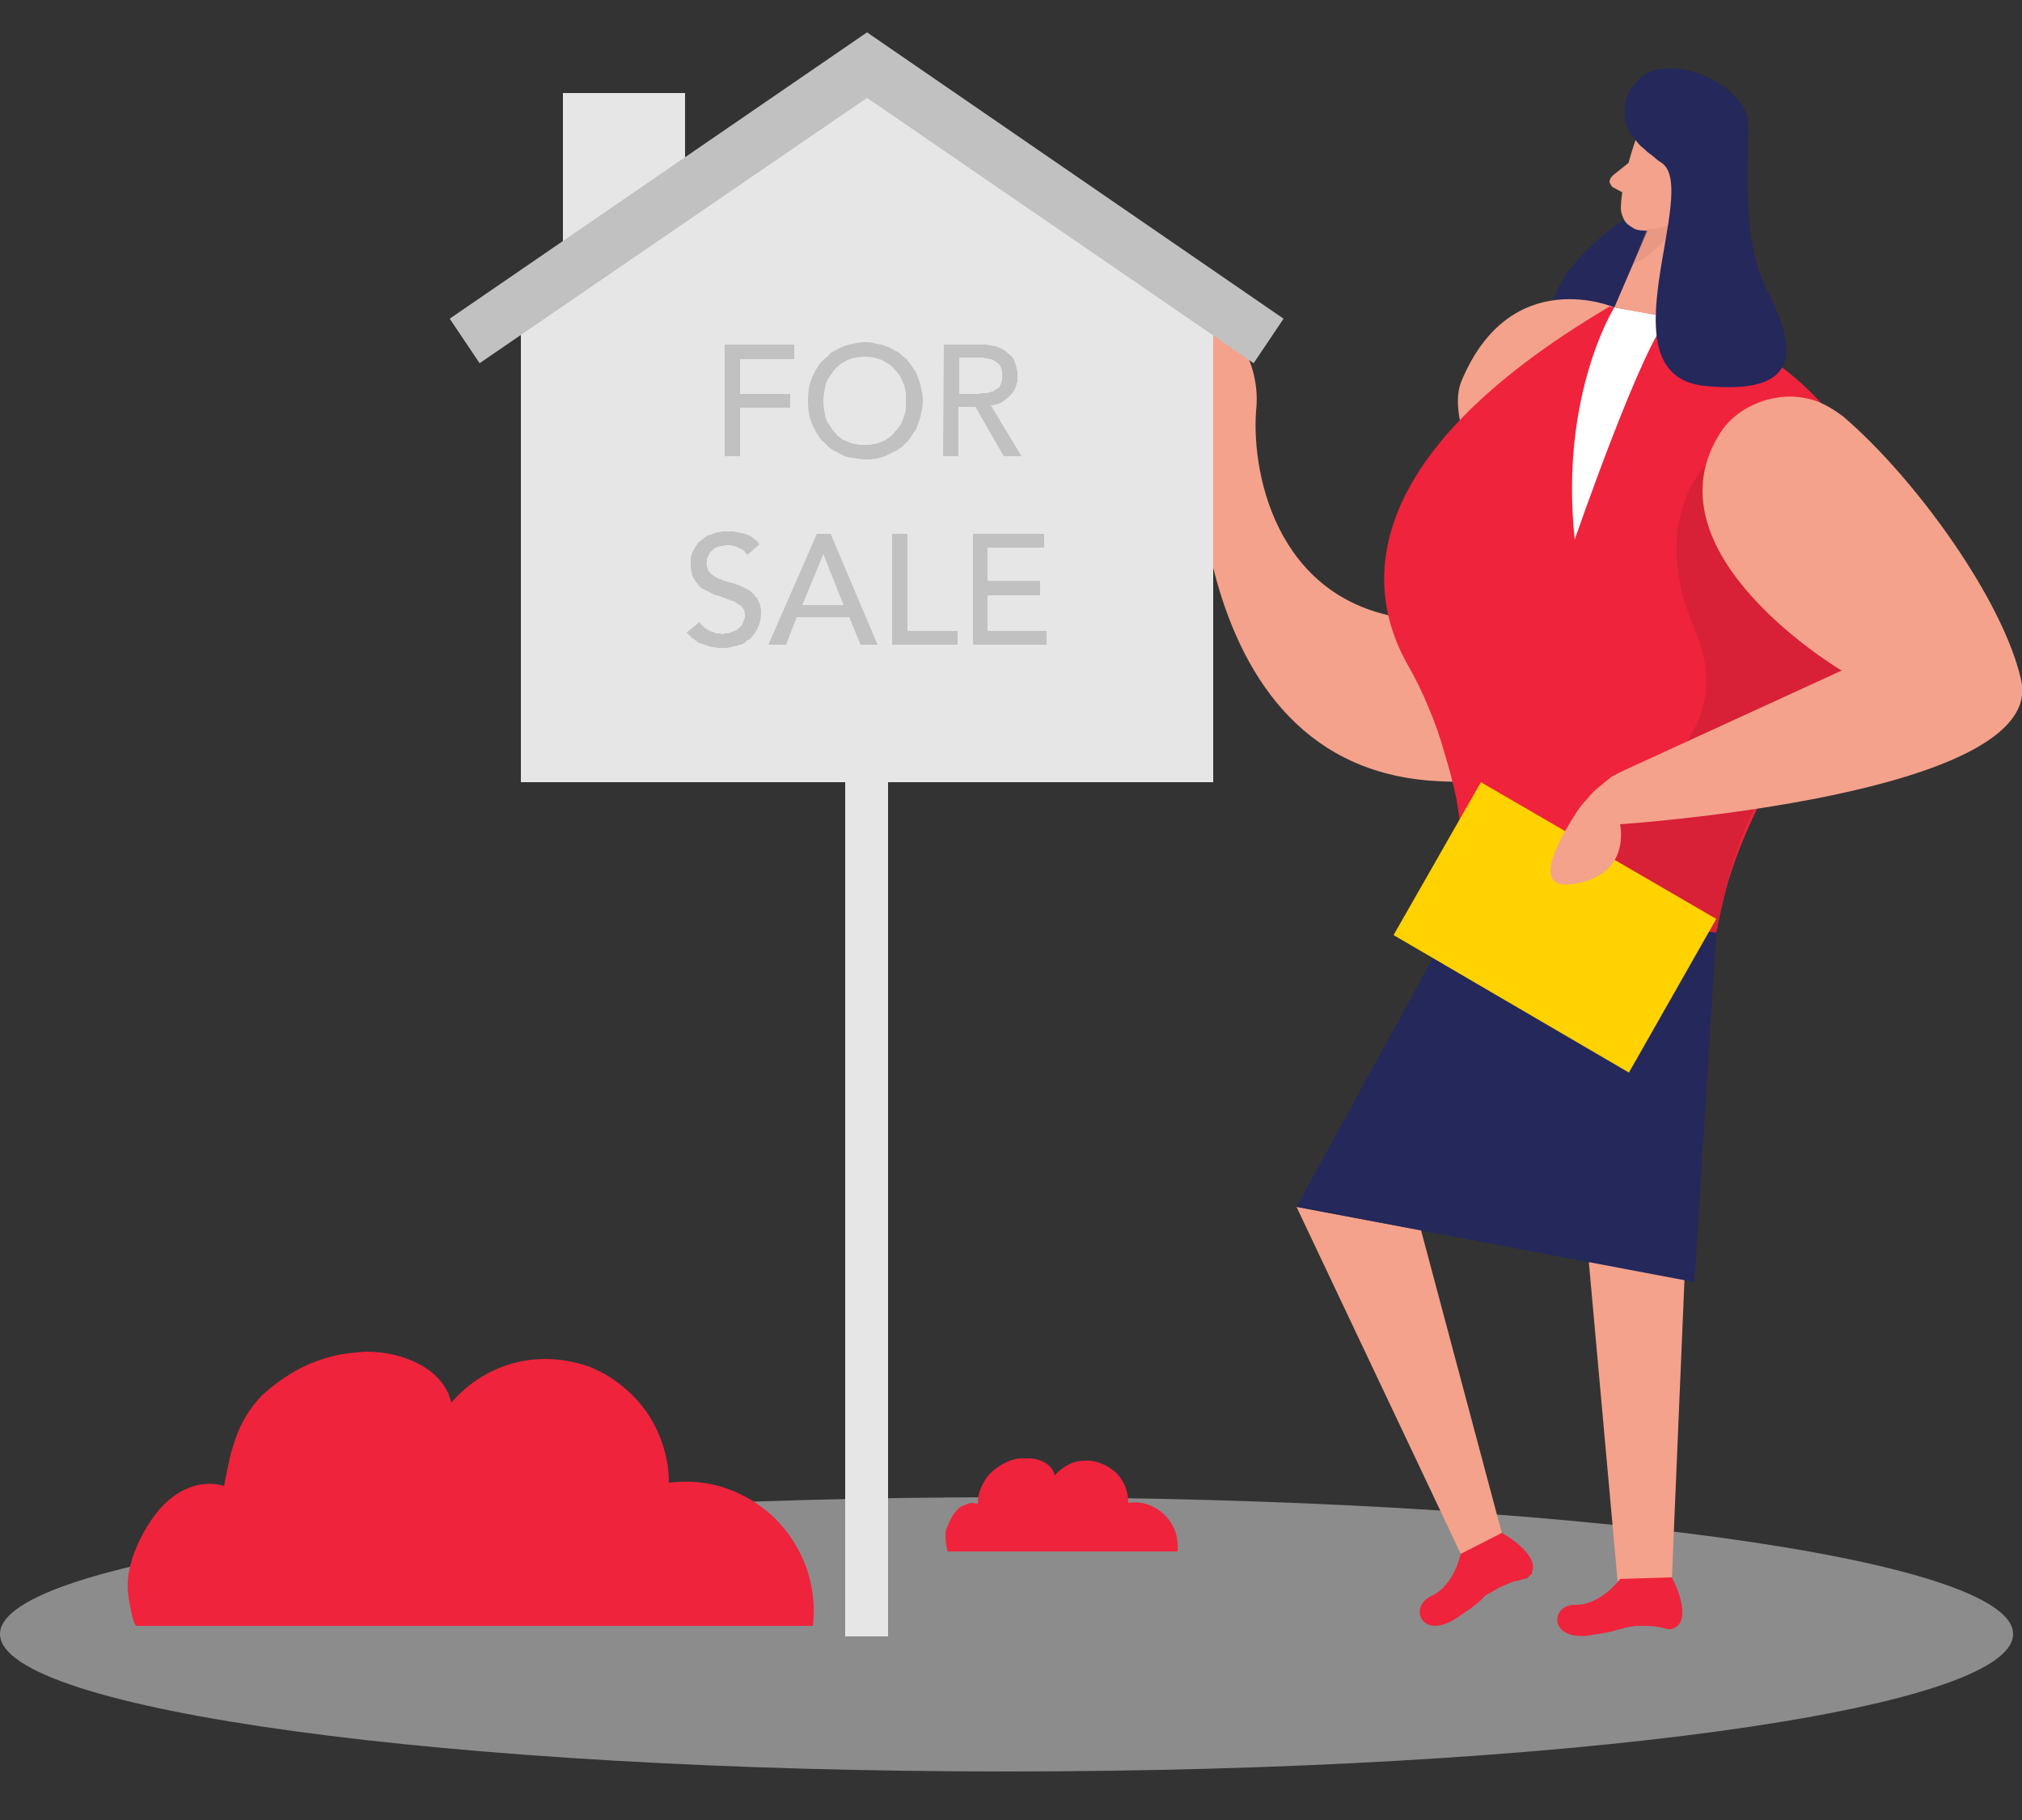
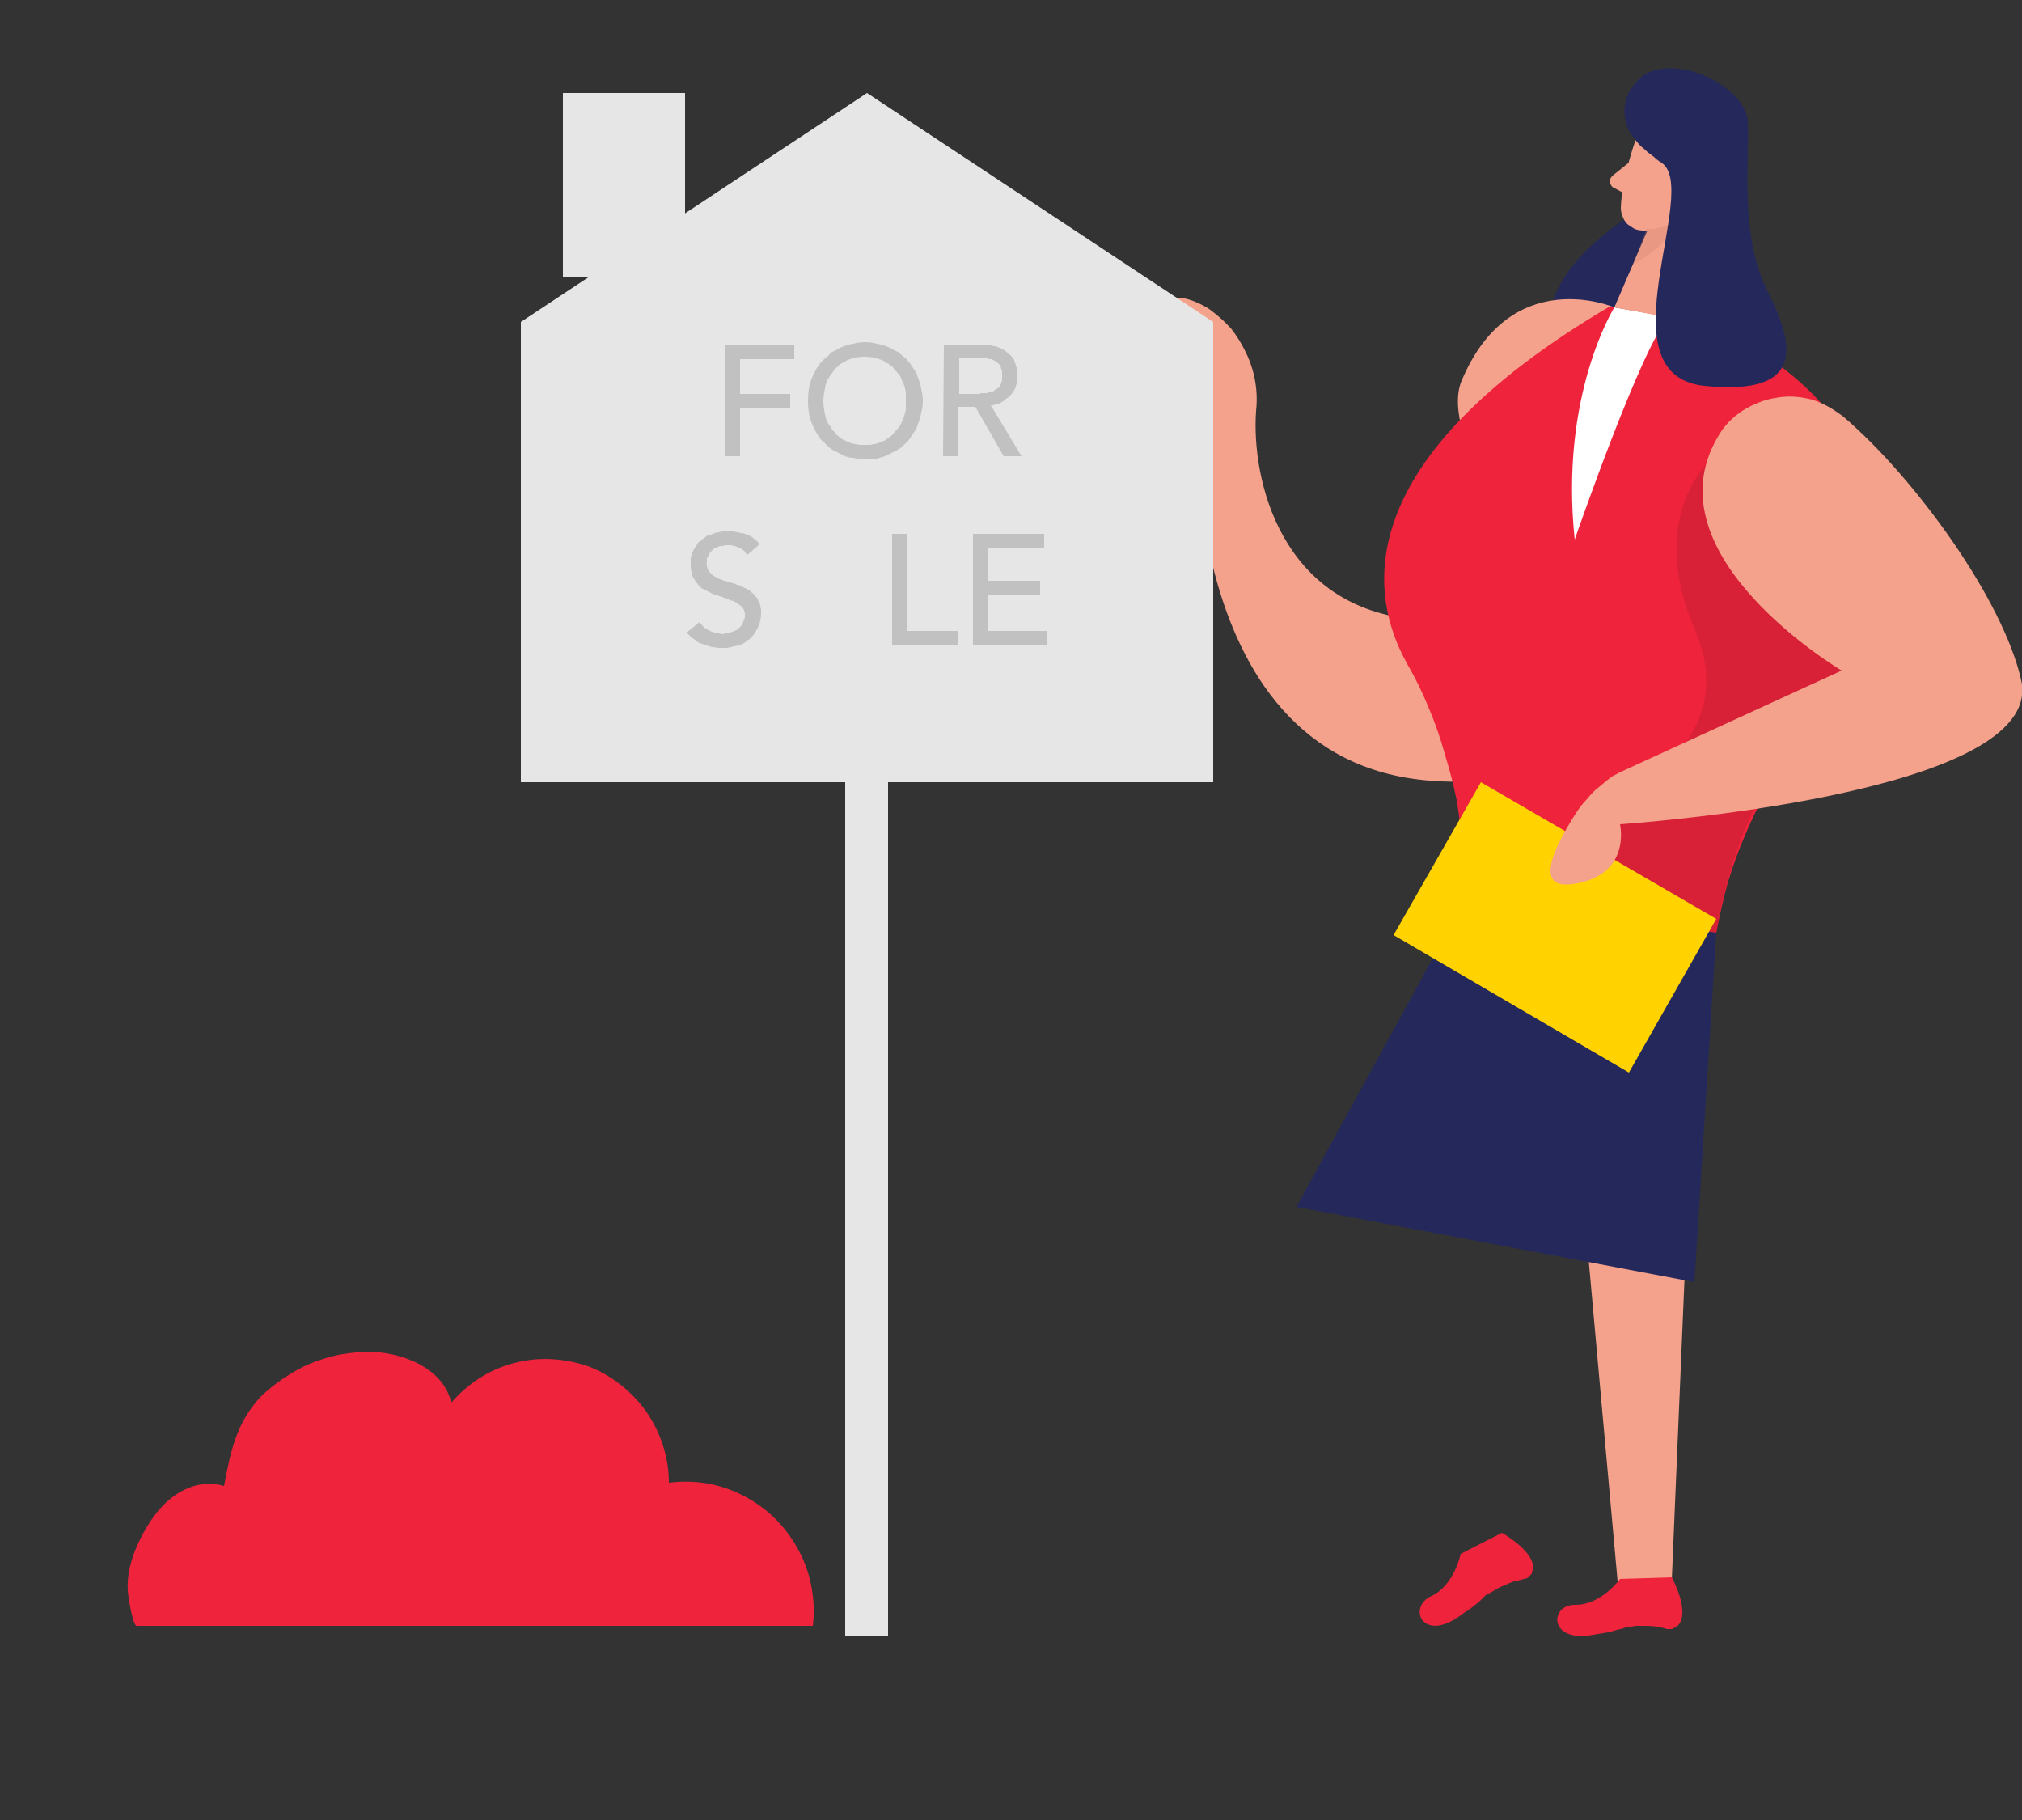
<svg xmlns="http://www.w3.org/2000/svg" version="1.2" viewBox="0 0 250 225" width="250" height="225">
  <rect x="0" y="0" width="250" height="225" fill="#333333" stroke="none" />
  <title>icon__six-svg</title>
  <style>
		.s0 { opacity: .5;fill: #e6e6e6 } 
		.s1 { fill: #f4a28c } 
		.s2 { fill: #24285b } 
		.s3 { fill: #ef233c } 
		.s4 { fill: #ffffff } 
		.s5 { opacity: .1;fill: #000000 } 
		.s6 { opacity: .3;fill: #ce8172 } 
		.s7 { fill: #ffd200 } 
		.s8 { fill: #e6e6e6 } 
		.s9 { fill: #c1c1c1 } 
	</style>
  <g id="Carpeta 1">
-     <path id="Layer" class="s0" d="m124.5 219c-68.9 0-124.5-7.6-124.5-17 0-9.3 55.6-16.9 124.5-16.9 68.8 0 124.4 7.6 124.4 16.9 0 9.4-55.6 17-124.4 17z" />
-     <path id="Layer" class="s1" d="m160.3 149.2l21.4 45.2 4.7-2.2-10.7-40.1-15.4-2.9z" />
    <path id="Layer" class="s1" d="m193.8 126.7l6.4 71h6.4l3-71h-15.8z" />
    <path id="Layer" class="s2" d="m181.4 110.7l-21.1 38.5 49.2 9.3 2.7-43.2-30.8-4.6z" />
    <path id="Layer" class="s3" d="m180.6 192.1c0 0-0.8 3.9-3.6 5.2-2.9 1.3-1.3 5.5 3 2.8q0.5-0.3 1-0.7 0.5-0.3 0.9-0.6 0.5-0.4 1-0.8 0.4-0.4 0.8-0.8 0.6-0.3 1.1-0.6 0.6-0.4 1.2-0.6 0.6-0.3 1.2-0.5 0.6-0.1 1.2-0.3 0.2 0 0.4-0.1 0.2-0.1 0.3-0.3 0.2-0.1 0.3-0.3 0-0.2 0.1-0.4c0.5-2.2-3.8-4.6-3.8-4.6z" />
    <path id="Layer" class="s3" d="m200.3 195.2c0 0-2.3 3.2-5.5 3.2-3.1-0.1-3.4 4.4 1.6 3.8q0.6-0.1 1.2-0.2 0.6-0.1 1.2-0.2 0.5-0.1 1.1-0.3 0.6-0.1 1.1-0.3 0.7-0.1 1.3-0.2 0.7 0 1.3 0 0.6 0 1.3 0.1 0.6 0.1 1.2 0.3 0.2 0 0.5 0 0.2 0 0.3-0.1 0.2-0.1 0.4-0.2 0.2-0.2 0.3-0.3c1.3-1.8-0.9-5.8-0.9-5.8z" />
    <path id="Layer" class="s2" d="m201.2 26.9c0 0-15.3 9.5-7 17.7 8.3 8.2 15.3-6.4 15.3-6.4l-0.5-11.9z" />
    <path id="Layer" class="s1" d="m199.6 38c0 0-12.8-5.5-18.9 9.1-3.7 8.9 17.6 31.4-5.5 29.5-16.9-1.4-20.5-17.4-19.9-25.8q0.2-1.8-0.1-3.6-0.3-1.8-1.1-3.5-0.8-1.7-1.9-3.1-1.2-1.3-2.7-2.4-0.6-0.4-1.3-0.7-0.6-0.3-1.3-0.5-0.7-0.2-1.4-0.2-0.7-0.1-1.4 0c-6.8 0.8 3.8 10.5 3.8 10.5 0 0-3.5 46.6 28.8 49.2 32.3 2.6 32.5-29.7 22.9-58.5z" />
    <path id="Layer" class="s3" d="m199 37.9l11.6 2.1c0 0 39.2 13.6 11.1 52.6q-1.8 2.5-3.3 5.2-1.5 2.7-2.7 5.6-1.2 2.8-2.1 5.8-0.8 3-1.4 6.1l-30.8-4.6-0.6-5.8q-0.2-3-0.7-6-0.6-2.9-1.5-5.8-0.8-2.9-2-5.7-1.1-2.7-2.6-5.3c-4.9-8.7-7.2-25.2 25-44.2z" />
    <path id="Layer" class="s4" d="m199.6 38c0 0-6.8 10.8-4.9 28.7 0 0 8.5-24.6 11.7-27.5z" />
    <path id="Layer" class="s1" d="m202.4 16.8c0 0-1.9 5.1-2 8.9q0 0.5 0.2 1 0.2 0.6 0.6 1 0.4 0.3 0.9 0.6 0.5 0.2 1.1 0.2 0.8 0.1 1.7-0.1 0.8-0.2 1.6-0.6 0.7-0.5 1.4-1.1 0.6-0.6 1-1.4l2.8-4.2q0.4-0.7 0.5-1.4 0.1-0.8 0-1.6 0-0.7-0.4-1.4-0.3-0.7-0.8-1.3c-2.4-2.9-7.6-1.8-8.6 1.4z" />
    <path id="Layer" class="s5" d="m210.9 57.5c0 0-7.1 7-1.4 20.2 5.8 13.2-7.6 19.9-7.6 19.9l-8.1 14.9 18.4 2.8c0 0 1.9-12.5 6.8-18.6 5-6.2 16.1-11.1 16.1-11.1l-3.3-12.9z" />
    <path id="Layer" class="s1" d="m211.2 21.9l-1.9 17.9-9.7-1.8 5.3-12.3 6.3-3.8z" />
    <path id="Layer" class="s1" d="m206.7 22.8c0 0 0.6-2 2.1-1.4 1.5 0.6 0.6 3.5-1.5 3.2z" />
    <path id="Layer" class="s1" d="m201.4 20.1l-2 1.6q-0.2 0.2-0.3 0.4-0.1 0.2-0.1 0.4 0.1 0.3 0.2 0.4 0.1 0.2 0.3 0.3l1.9 1z" />
    <path id="Layer" class="s6" d="m203.6 28.3q0.5 0 0.9 0 0.5-0.1 1-0.2 0.4-0.1 0.8-0.3 0.5-0.2 0.9-0.5c0.2-0.1-1 3.2-5.3 5.4z" />
    <path id="Layer" class="s2" d="m204.2 8.8c-0.8 0.3-1.5 0.8-2 1.5-0.6 0.6-1 1.4-1.2 2.2-0.2 0.8-0.2 1.7 0 2.5 0.2 0.9 0.6 1.6 1.2 2.3q0.3 0.4 0.7 0.8 0.4 0.3 0.8 0.7 0.4 0.3 0.8 0.6 0.4 0.4 0.9 0.7c5 3.2-7.5 26.2 5.3 27.6 12.8 1.3 11.1-5.2 7.8-11.8-3.4-6.7-2.2-15.9-2.4-20.9-0.2-3.7-7.1-7.8-11.9-6.2z" />
    <path id="Layer" class="s7" d="m183.1 96.7l29.1 16.9-10.8 19-29.1-17z" />
    <path id="Layer" class="s1" d="m212.4 54c0.7-1.3 1.8-2.4 3-3.2 1.3-0.8 2.7-1.4 4.1-1.6 1.5-0.3 3-0.2 4.5 0.2 1.4 0.4 2.7 1.2 3.9 2.1 8.9 7.6 19.8 22.7 22 32.6 3.2 14.3-49.6 17.8-49.6 17.8 0 0 1.5 6.4-5.9 7.4-5 0.7-2-5 0.6-9q0.6-0.9 1.3-1.6 0.6-0.8 1.4-1.4 0.8-0.7 1.6-1.3 0.9-0.5 1.8-0.9l26.6-12.2c0 0-24-14.2-15.3-28.9z" />
    <path id="Layer" class="s8" d="m69.6 11.5h15.1v22.8h-15.1z" />
    <path id="Layer" class="s8" d="m107.2 11.5l-42.8 28.3v56.9h85.6v-56.9l-42.8-28.3z" />
-     <path id="Layer" class="s9" d="m158.7 39.4l-51.5-35.4-51.6 35.4 3.7 5.5 47.9-32.8 47.8 32.8 3.7-5.5z" />
    <path id="Layer" class="s9" d="m89.6 42.6h8.6v1.8h-6.7v4.3h6.2v1.7h-6.2v6h-1.9z" />
    <path id="Layer" fill-rule="evenodd" class="s9" d="m106.9 56.8q-0.3 0-0.7-0.1-0.4 0-0.7-0.1-0.4 0-0.7-0.1-0.4-0.1-0.7-0.3-0.3-0.1-0.6-0.3-0.3-0.1-0.6-0.3-0.3-0.2-0.5-0.4-0.3-0.3-0.5-0.5-0.3-0.2-0.5-0.5-0.2-0.3-0.4-0.6-0.2-0.3-0.3-0.6-0.2-0.3-0.3-0.6-0.3-0.7-0.4-1.4-0.1-0.7-0.1-1.4 0-0.8 0.1-1.5 0.1-0.7 0.4-1.4 0.1-0.3 0.3-0.6 0.1-0.3 0.3-0.6 0.2-0.3 0.4-0.6 0.2-0.2 0.5-0.5 0.2-0.2 0.5-0.4 0.2-0.3 0.5-0.5 0.3-0.1 0.6-0.3 0.3-0.2 0.6-0.3 0.7-0.3 1.4-0.4 0.7-0.2 1.5-0.2 0.7 0 1.4 0.2 0.7 0.1 1.4 0.4 0.3 0.1 0.6 0.3 0.3 0.2 0.6 0.3 0.3 0.2 0.6 0.5 0.2 0.2 0.5 0.4 0.2 0.3 0.4 0.5 0.2 0.3 0.4 0.6 0.2 0.3 0.4 0.6 0.1 0.3 0.2 0.6 0.3 0.7 0.4 1.4 0.2 0.7 0.2 1.5 0 0.7-0.2 1.4-0.1 0.7-0.4 1.4-0.1 0.3-0.2 0.6-0.2 0.3-0.4 0.6-0.2 0.3-0.4 0.6-0.2 0.3-0.4 0.5-0.3 0.2-0.5 0.5-0.3 0.2-0.6 0.4-0.3 0.2-0.6 0.3-0.3 0.2-0.6 0.3-0.3 0.2-0.7 0.3-0.3 0.1-0.7 0.2-0.4 0-0.7 0.1-0.4 0-0.8 0zm0-1.8q0.3 0 0.6 0 0.2 0 0.5-0.1 0.3 0 0.5-0.1 0.3-0.1 0.5-0.2 0.3-0.1 0.5-0.2 0.2-0.2 0.4-0.3 0.2-0.2 0.4-0.3 0.2-0.2 0.3-0.4 0.2-0.2 0.4-0.4 0.1-0.2 0.3-0.4 0.1-0.2 0.2-0.4 0.1-0.3 0.2-0.5 0.2-0.5 0.3-1.1 0-0.5 0-1 0-0.6 0-1.1-0.1-0.6-0.3-1.1-0.1-0.2-0.2-0.4-0.1-0.3-0.2-0.5-0.2-0.2-0.3-0.4-0.2-0.2-0.4-0.4-0.1-0.2-0.3-0.4-0.2-0.1-0.4-0.3-0.2-0.1-0.4-0.2-0.2-0.2-0.5-0.3-0.5-0.2-1-0.3-0.5-0.1-1.1-0.1-0.5 0-1.1 0.1-0.5 0.1-1 0.3-0.2 0.1-0.5 0.3-0.2 0.1-0.4 0.2-0.2 0.2-0.4 0.4-0.2 0.1-0.3 0.3-0.2 0.2-0.3 0.4-0.2 0.2-0.3 0.4-0.2 0.3-0.3 0.5-0.1 0.2-0.2 0.5-0.1 0.5-0.2 1-0.1 0.5-0.1 1.1 0 0.5 0.1 1.1 0.1 0.5 0.2 1 0.1 0.2 0.2 0.5 0.1 0.2 0.3 0.4 0.1 0.2 0.3 0.5 0.1 0.2 0.3 0.3 0.1 0.2 0.3 0.4 0.2 0.2 0.4 0.3 0.2 0.2 0.4 0.3 0.3 0.1 0.5 0.2 0.2 0.1 0.5 0.2 0.3 0.1 0.5 0.1 0.3 0.1 0.6 0.1 0.2 0 0.5 0z" />
    <path id="Layer" fill-rule="evenodd" class="s9" d="m116.7 42.6h4.8q0.2 0 0.5 0 0.3 0.1 0.5 0.1 0.3 0.1 0.6 0.1 0.2 0.1 0.5 0.2 0.2 0.1 0.4 0.2 0.2 0.1 0.3 0.2 0.2 0.1 0.3 0.3 0.2 0.1 0.3 0.2 0.2 0.2 0.3 0.3 0.1 0.2 0.2 0.3 0 0.2 0.1 0.4 0.1 0.1 0.1 0.3 0.1 0.2 0.1 0.3 0 0.2 0.1 0.4 0 0.1 0 0.3 0 0.2 0 0.3 0 0.2 0 0.3 0 0.2 0 0.4-0.1 0.1-0.1 0.3-0.1 0.1-0.1 0.3-0.1 0.3-0.3 0.6-0.2 0.3-0.4 0.5-0.2 0.2-0.5 0.4-0.2 0.2-0.5 0.4-0.2 0.1-0.4 0.2-0.1 0-0.3 0.1-0.2 0-0.4 0.1-0.2 0-0.3 0l3.8 6.3h-2.2l-3.5-6.1h-2.1v6.1h-1.9zm1.9 6.1h2.4q0.2 0 0.3-0.1 0.1 0 0.3 0 0.1 0 0.2 0 0.2 0 0.3 0 0.1-0.1 0.2-0.1 0.2 0 0.3-0.1 0.1 0 0.2 0 0.1-0.1 0.2-0.2 0.1 0 0.2-0.1 0.1-0.1 0.2-0.1 0.1-0.1 0.2-0.2 0-0.1 0.1-0.2 0.1-0.3 0.2-0.6 0-0.3 0-0.6 0-0.3 0-0.5-0.1-0.3-0.2-0.6-0.1-0.1-0.1-0.2-0.1-0.1-0.2-0.2-0.1-0.1-0.2-0.1-0.1-0.1-0.2-0.2-0.1 0-0.2-0.1-0.1 0-0.2-0.1-0.1 0-0.3 0-0.1-0.1-0.2-0.1-0.1 0-0.3 0-0.1 0-0.2-0.1-0.2 0-0.3 0-0.1 0-0.3 0h-2.4z" />
    <path id="Layer" class="s9" d="m86.5 76.9q0.1 0.2 0.2 0.3 0.2 0.2 0.3 0.3 0.2 0.2 0.4 0.3 0.2 0.1 0.4 0.2 0.1 0.1 0.3 0.1 0.2 0.1 0.4 0.2 0.2 0 0.4 0 0.3 0.1 0.5 0.1 0.1 0 0.2-0.1 0.1 0 0.2 0 0.2 0 0.3 0 0.1-0.1 0.2-0.1 0.1 0 0.2-0.1 0.1 0 0.3-0.1 0.1 0 0.2-0.1 0.1 0 0.2-0.1 0.1-0.1 0.2-0.2 0.1-0.1 0.1-0.1 0.1-0.1 0.2-0.2 0.1-0.1 0.1-0.2 0.1-0.1 0.1-0.3 0.1-0.1 0.1-0.2 0-0.1 0.1-0.2 0-0.2 0-0.3 0-0.2 0-0.3-0.1-0.2-0.1-0.4-0.1-0.1-0.2-0.3-0.1-0.1-0.2-0.2-0.2-0.1-0.3-0.2-0.2-0.1-0.3-0.2-0.2-0.1-0.3-0.2-0.2 0-0.4-0.1-0.7-0.3-1.6-0.6-0.2 0-0.4-0.1-0.2-0.1-0.4-0.2-0.2-0.1-0.4-0.2-0.2-0.1-0.4-0.2-0.2-0.1-0.4-0.2-0.1-0.2-0.3-0.3-0.1-0.2-0.3-0.4-0.1-0.1-0.2-0.3-0.2-0.3-0.3-0.5-0.1-0.3-0.1-0.6-0.1-0.2-0.1-0.5 0-0.3 0-0.6 0-0.1 0-0.3 0-0.2 0-0.3 0.1-0.2 0.1-0.3 0.1-0.2 0.1-0.3 0.1-0.2 0.2-0.4 0.1-0.2 0.2-0.3 0.1-0.2 0.2-0.3 0.1-0.2 0.2-0.3 0.2-0.1 0.4-0.3 0.1-0.1 0.3-0.2 0.2-0.2 0.4-0.3 0.2-0.1 0.4-0.1 0.2-0.1 0.5-0.2 0.2-0.1 0.5-0.1 0.3-0.1 0.5-0.1 0.3 0 0.6 0 0.3 0 0.5 0 0.3 0 0.6 0.1 0.2 0 0.5 0.1 0.3 0 0.5 0.1 0.3 0.1 0.5 0.2 0.3 0.1 0.5 0.3 0.2 0.2 0.4 0.3 0.2 0.2 0.4 0.5l-1.5 1.3q-0.1-0.1-0.2-0.2-0.1-0.2-0.2-0.3-0.1-0.1-0.3-0.2-0.1-0.1-0.2-0.1-0.2-0.1-0.4-0.2-0.2-0.1-0.3-0.1-0.2 0-0.4-0.1-0.2 0-0.4 0-0.1 0-0.3 0-0.2 0-0.3 0.1-0.2 0-0.4 0-0.1 0.1-0.3 0.1-0.1 0.1-0.2 0.1-0.1 0.1-0.2 0.1-0.1 0.1-0.2 0.2-0.1 0.1-0.2 0.2-0.1 0-0.1 0.1-0.1 0.1-0.1 0.2-0.1 0.1-0.1 0.2-0.1 0.1-0.1 0.2 0 0-0.1 0.1 0 0.1 0 0.2 0 0.1 0 0.2 0 0 0 0.1-0.1 0.2 0 0.4 0 0.2 0.1 0.4 0 0.1 0.1 0.3 0.1 0.1 0.3 0.3 0.1 0.1 0.2 0.2 0.2 0.1 0.3 0.2 0.2 0.1 0.4 0.2 0.1 0.1 0.3 0.1 0.2 0.1 0.4 0.2 0.2 0 0.4 0.1 0.2 0.1 0.4 0.1 0.2 0.1 0.4 0.1 0.2 0.1 0.4 0.2 0.2 0 0.4 0.1 0.2 0.1 0.4 0.2 0.2 0.1 0.4 0.2 0.2 0.1 0.4 0.2 0.2 0.2 0.3 0.3 0.2 0.1 0.3 0.3 0.1 0.2 0.3 0.3 0.1 0.2 0.2 0.5 0.1 0.2 0.2 0.4 0 0.3 0.1 0.5 0 0.3 0 0.5 0 0.5-0.1 0.9-0.1 0.5-0.3 0.9-0.2 0.4-0.4 0.7-0.3 0.4-0.6 0.7-0.2 0.1-0.4 0.2-0.1 0.2-0.3 0.3-0.2 0.1-0.4 0.2-0.2 0-0.4 0.1-0.2 0.1-0.5 0.1-0.2 0.1-0.4 0.1-0.3 0.1-0.5 0.1-0.3 0-0.5 0-0.3 0-0.6 0-0.3-0.1-0.7-0.1-0.3-0.1-0.6-0.2-0.3-0.1-0.6-0.2-0.3-0.1-0.5-0.2-0.3-0.2-0.5-0.4-0.3-0.1-0.5-0.4-0.2-0.2-0.4-0.4z" />
-     <path id="Layer" fill-rule="evenodd" class="s9" d="m101 66h1.7l5.8 13.7h-2.1l-1.4-3.4h-6.5l-1.3 3.4h-2.2zm3.3 8.8l-2.5-6.3-2.6 6.3z" />
    <path id="Layer" class="s9" d="m110.3 66h1.9v12h6.2v1.7h-8.1z" />
    <path id="Layer" class="s9" d="m120.3 66h8.8v1.7h-7v4.1h6.5v1.8h-6.5v4.4h7.3v1.7h-9.1z" />
    <path id="Layer" class="s8" d="m104.5 96.7h5.3v105.6h-5.3z" />
    <path id="Layer" class="s3" d="m100.5 201c0.3-2.4 0-4.9-0.8-7.2-0.8-2.2-2.1-4.3-3.8-6-1.7-1.7-3.8-3-6.1-3.8-2.3-0.8-4.7-1-7.1-0.7 0-3.1-1-6.2-2.8-8.8-1.8-2.5-4.3-4.5-7.2-5.6-3-1-6.1-1.2-9.1-0.4-3.1 0.8-5.7 2.5-7.8 4.9-1-4.3-6.1-6.3-10.5-6.3q-1.8 0.1-3.5 0.4-1.8 0.4-3.5 1.1-1.6 0.7-3.1 1.7-1.5 1-2.8 2.2c-3.2 3.3-3.9 7-4.7 11.2-3.5-1-6.7 1-8.7 3.8-1.8 2.5-3.4 6-3.2 9.1 0 0.5 0.6 4.4 1.1 4.4z" />
-     <path id="Layer" class="s3" d="m145.6 191.8q0.1-1.3-0.3-2.5-0.4-1.1-1.3-2-0.9-0.9-2.1-1.3-1.1-0.4-2.4-0.2c0-1.1-0.3-2.1-0.9-3-0.6-0.9-1.5-1.5-2.5-1.9-1-0.4-2-0.4-3.1-0.2-1 0.3-1.9 0.9-2.6 1.7-0.3-1.5-2.1-2.2-3.5-2.1q-1.2-0.1-2.3 0.4-1 0.4-1.9 1.2-0.8 0.7-1.3 1.8-0.5 1-0.5 2.2-0.4-0.1-0.9-0.1-0.4 0.1-0.8 0.3-0.4 0.1-0.7 0.4-0.3 0.3-0.6 0.7-0.2 0.3-0.4 0.7-0.2 0.3-0.3 0.7-0.2 0.4-0.3 0.8 0 0.4 0 0.8c0 0.2 0.2 1.6 0.3 1.6z" />
  </g>
</svg>